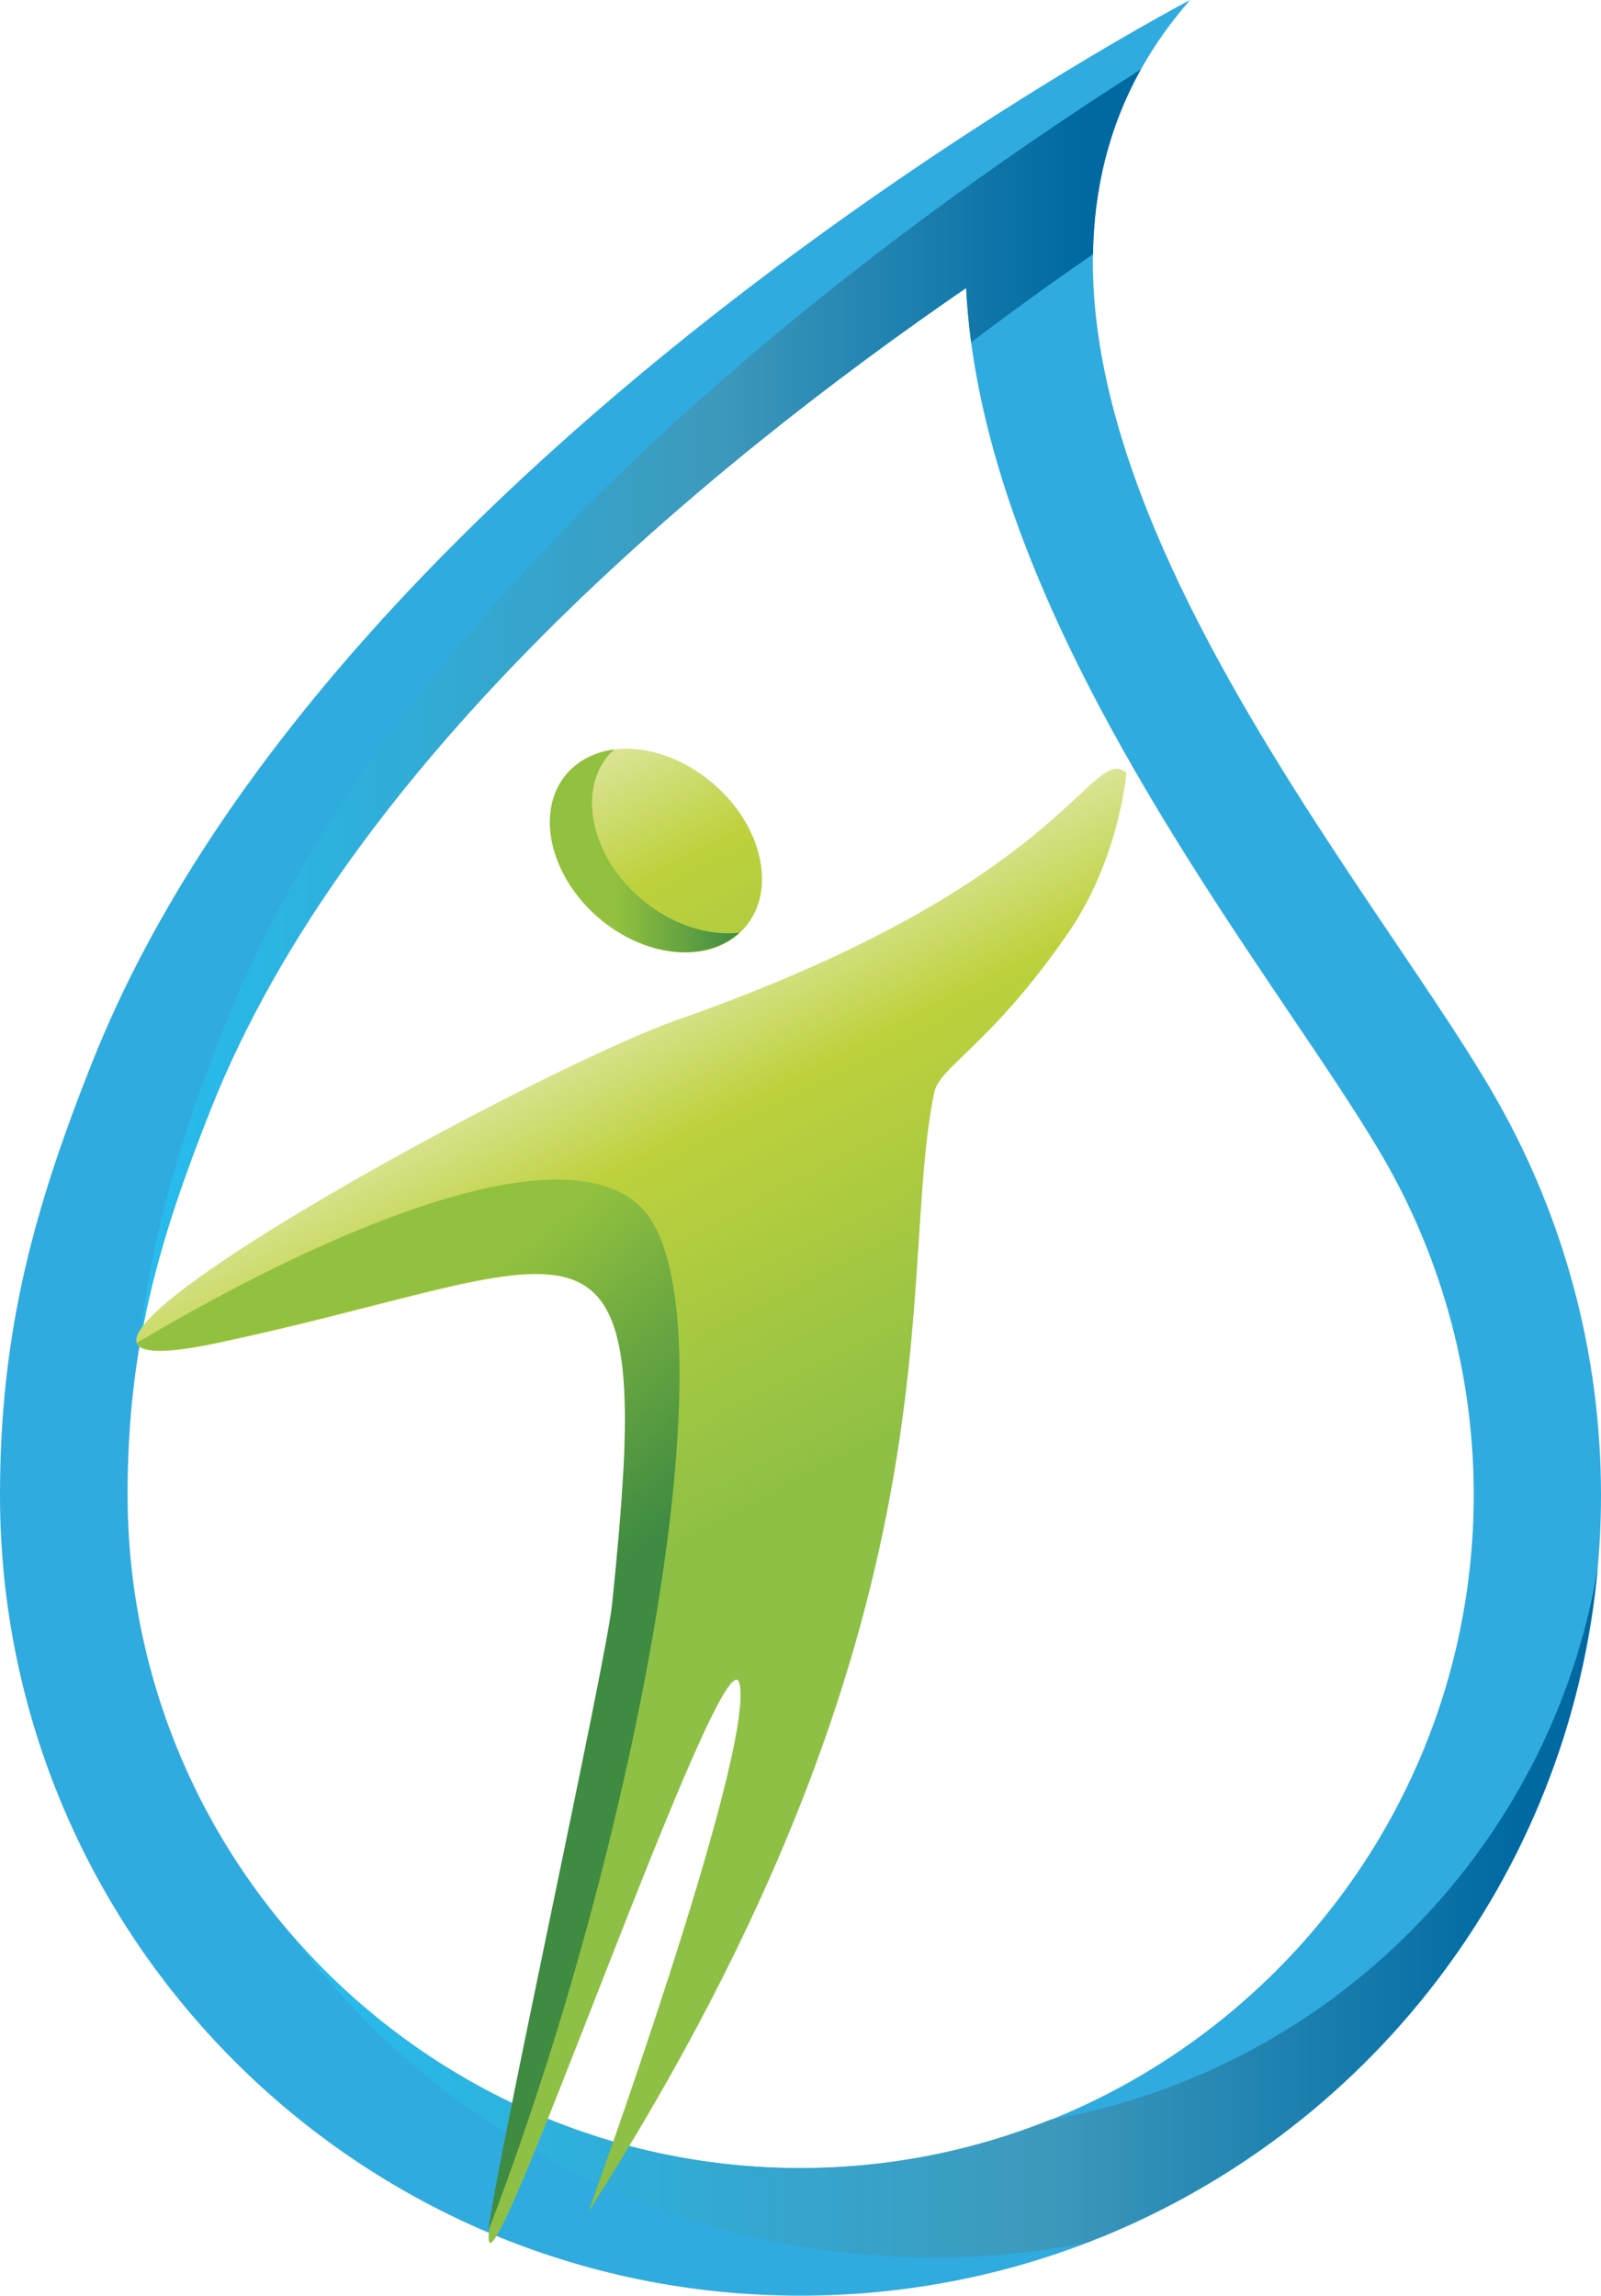
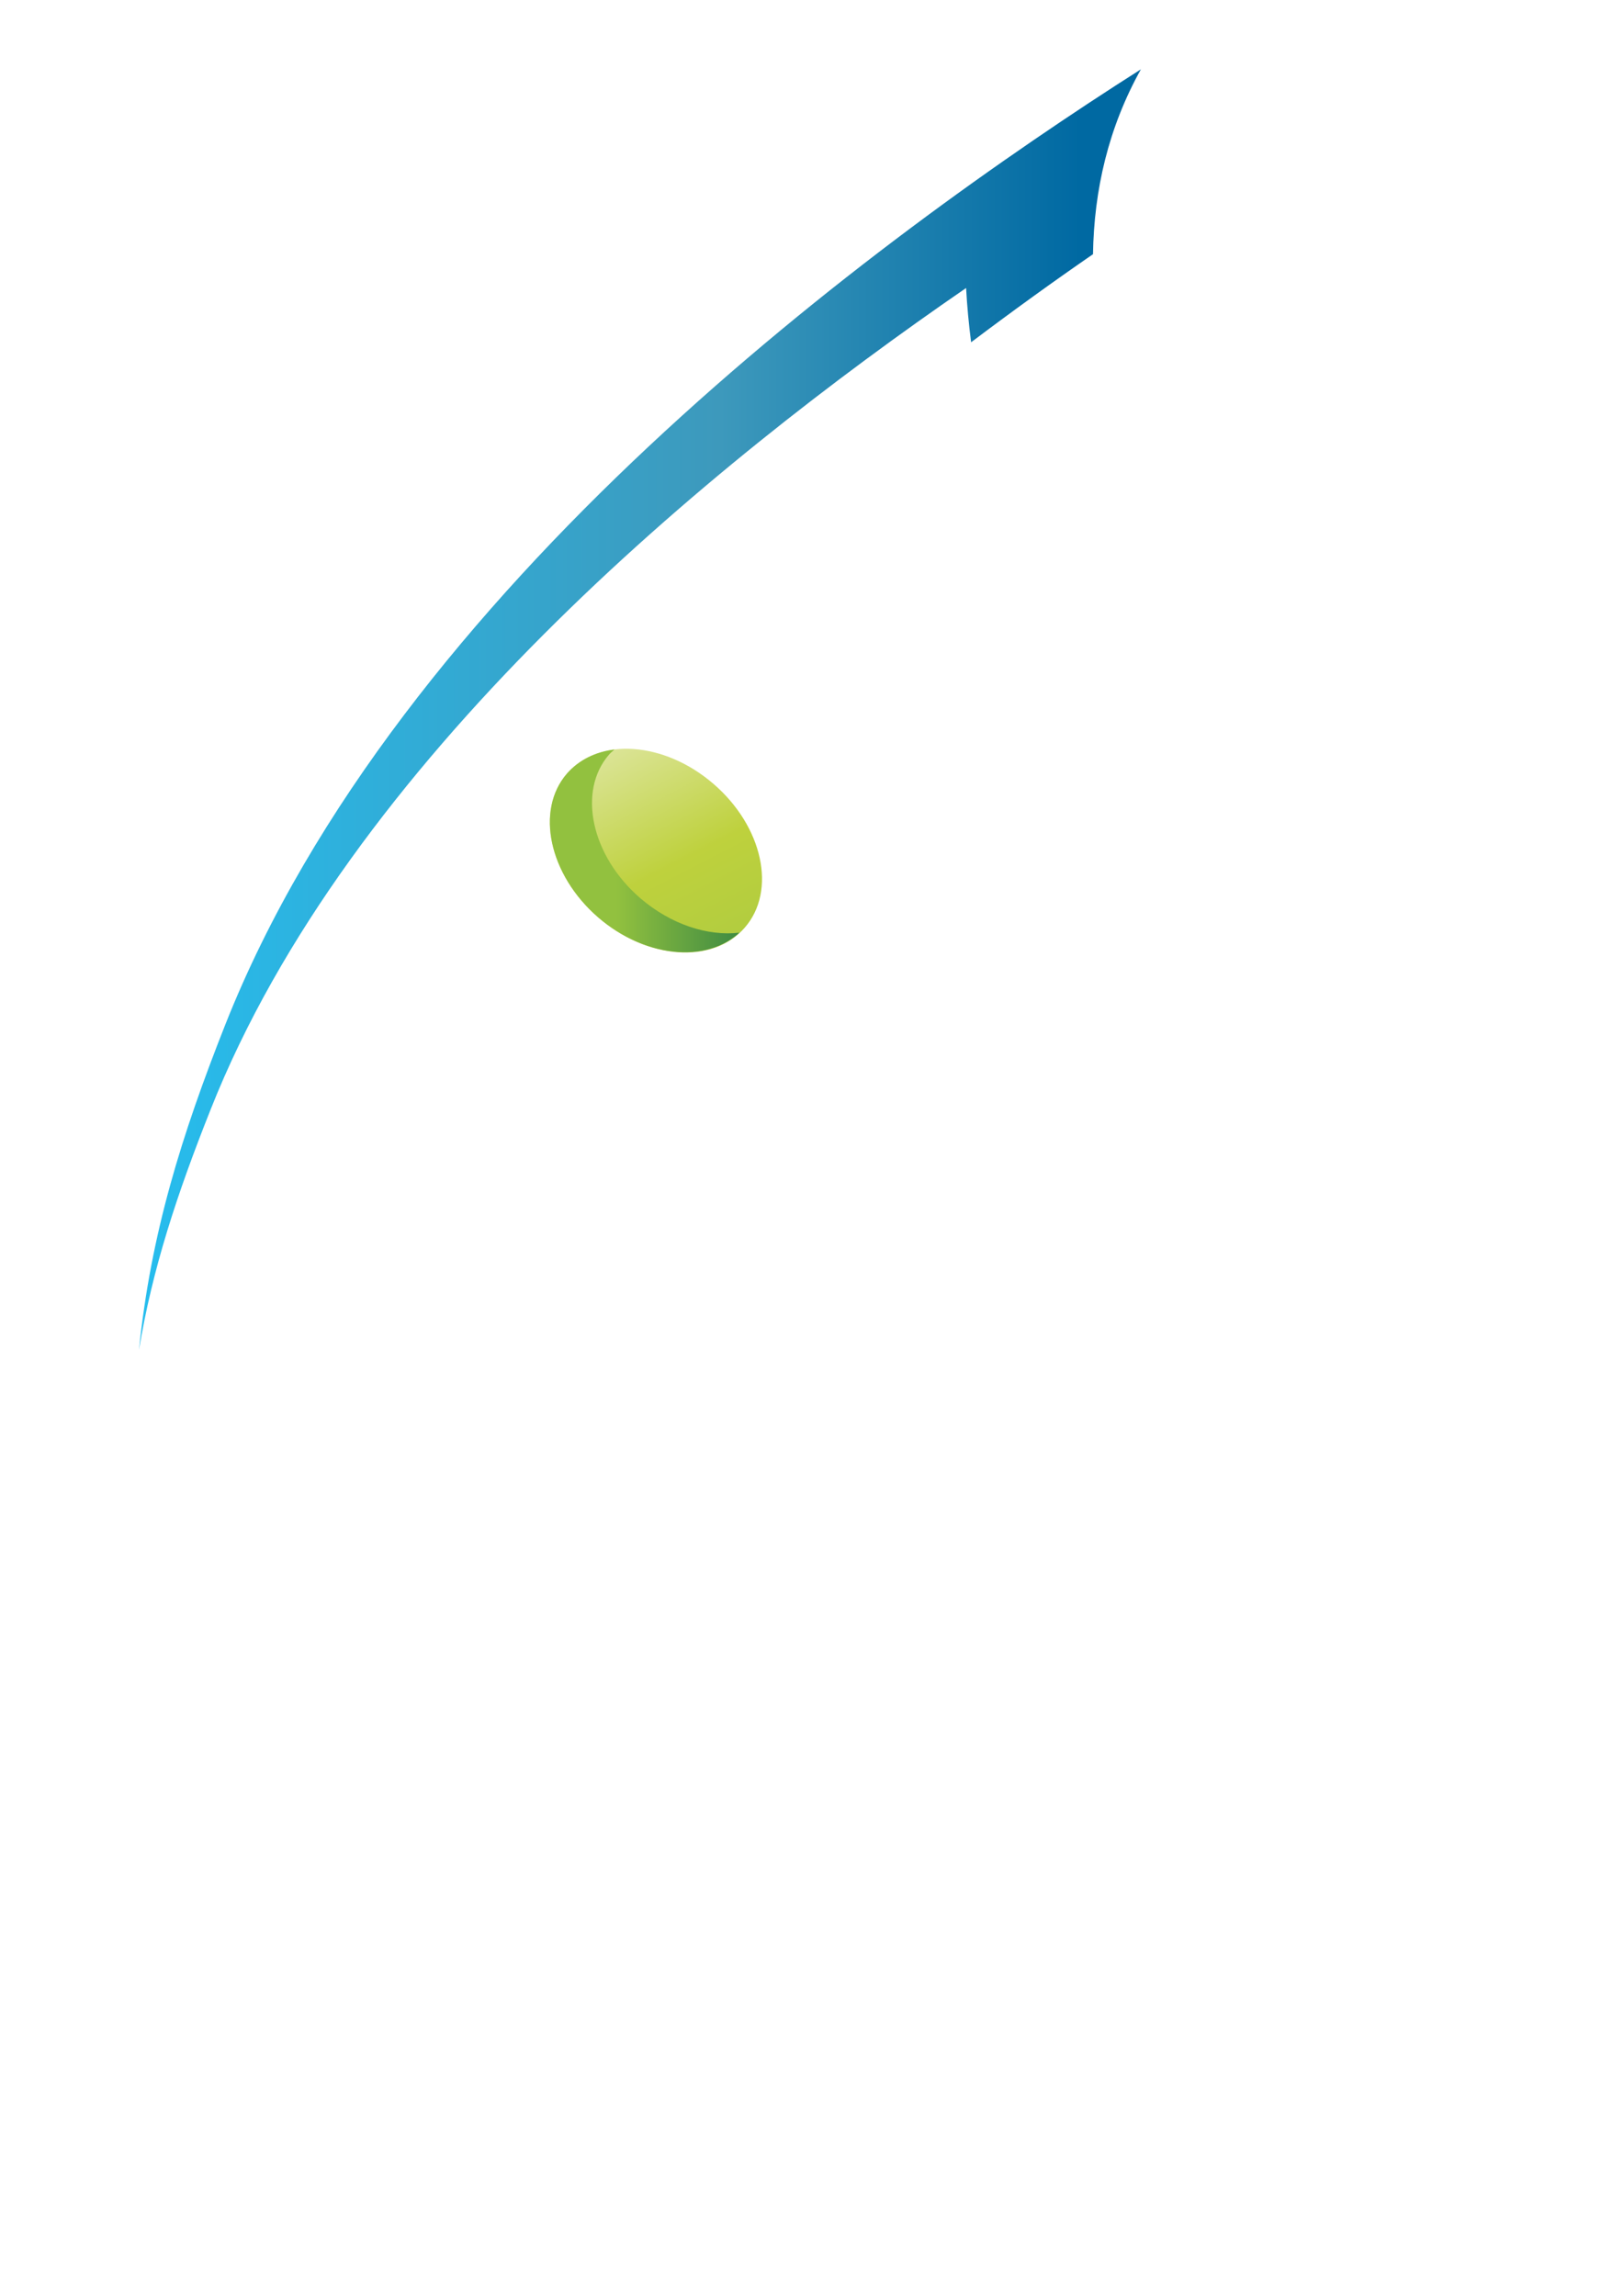
<svg xmlns="http://www.w3.org/2000/svg" xmlns:xlink="http://www.w3.org/1999/xlink" id="Layer_2" viewBox="0 0 47.81 68.55">
  <defs>
    <style>.cls-1{fill:url(#linear-gradient);}.cls-2{fill:#30abdf;}.cls-3{fill:url(#linear-gradient-3);}.cls-4{fill:url(#linear-gradient-4);}.cls-5{fill:url(#linear-gradient-2);}.cls-6{fill:url(#linear-gradient-6);}.cls-7{fill:url(#linear-gradient-5);}</style>
    <linearGradient id="linear-gradient" x1="8.73" y1="57.12" x2="47.71" y2="57.12" gradientUnits="userSpaceOnUse">
      <stop offset="0" stop-color="#26bdee" />
      <stop offset=".58" stop-color="#3d99bc" />
      <stop offset=".94" stop-color="#0069a2" />
    </linearGradient>
    <linearGradient id="linear-gradient-2" x1="4.14" y1="21.19" x2="34.07" y2="21.19" xlink:href="#linear-gradient" />
    <linearGradient id="linear-gradient-3" x1="18.02" y1="22.37" x2="24.85" y2="35.63" gradientUnits="userSpaceOnUse">
      <stop offset=".01" stop-color="#dbe496" />
      <stop offset=".27" stop-color="#bed13d" />
      <stop offset="1" stop-color="#8ec045" />
    </linearGradient>
    <linearGradient id="linear-gradient-4" x1="16.98" y1="31.13" x2="23.81" y2="44.4" xlink:href="#linear-gradient-3" />
    <linearGradient id="linear-gradient-5" x1="16.42" y1="25.41" x2="22.08" y2="25.41" gradientUnits="userSpaceOnUse">
      <stop offset=".35" stop-color="#92c13f" />
      <stop offset="1" stop-color="#3f8b42" />
    </linearGradient>
    <linearGradient id="linear-gradient-6" x1="6.34" y1="38.33" x2="15.25" y2="49.33" xlink:href="#linear-gradient-5" />
  </defs>
  <g id="Layer_1-2">
    <g>
-       <path class="cls-2" d="M2.75,31.73C10.05,13.32,35.54,0,35.54,0c-8.89,10.15,5.08,25.62,9.18,32.88,1.96,3.47,3.09,7.48,3.09,11.76,0,13.2-10.7,23.91-23.91,23.91S0,57.83,0,44.64c0-4.95,1.05-8.63,2.75-12.91Zm21.15,33.01c11.09,0,20.11-9.02,20.11-20.11,0-3.46-.9-6.88-2.6-9.88-.68-1.2-1.7-2.72-2.89-4.48-3.78-5.6-9.27-13.75-9.67-21.67-7.69,5.28-18.44,14.13-22.56,24.53-1.57,3.96-2.48,7.11-2.48,11.5,0,11.09,9.02,20.11,20.1,20.11Z" />
      <g>
-         <path class="cls-1" d="M31.38,63.29c-2.31,.93-4.84,1.45-7.48,1.45-6.05,0-11.48-2.69-15.17-6.94,4.36,5.83,11.32,9.61,19.15,9.61,1.56,0,3.08-.15,4.56-.44,8.34-3.19,14.43-10.91,15.27-20.14-1.4,8.37-7.99,14.99-16.33,16.46Z" />
        <path class="cls-5" d="M6.73,30.59c-1.31,3.31-2.23,6.26-2.58,9.72,.4-2.42,1.13-4.64,2.14-7.18,4.12-10.4,14.88-19.25,22.56-24.53,.03,.54,.08,1.08,.15,1.62,1.26-.95,2.48-1.83,3.64-2.63,.03-1.92,.46-3.78,1.43-5.52C26.17,7.09,11.89,17.57,6.73,30.59Z" />
      </g>
      <path class="cls-3" d="M21.31,23.41c1.47,1.27,1.89,3.19,.93,4.29-.95,1.1-2.92,.96-4.38-.31-1.47-1.27-1.88-3.2-.93-4.29,.95-1.1,2.91-.96,4.38,.31Z" />
-       <path class="cls-4" d="M33.64,23.07s-.21,2.56-1.73,4.77c-2.31,3.36-3.85,4-4.01,4.78-1.16,5.54,1.05,15.61-10.33,33.43,0,0,4.93-13.6,4.52-15.75-.4-2.09-7.79,19.55-7.49,16.35,.16-1.75,3.52-17.03,3.69-18.75,.14-1.43,.27-2.81,.34-4.06,.44-8.39-2.53-5.78-12.11-3.74-8.93,1.91,9.08-8.03,13.77-9.67,11.71-4.11,12.25-8.24,13.36-7.35Z" />
      <path class="cls-7" d="M19.12,26.82c-1.47-1.27-1.88-3.2-.93-4.29,.05-.06,.11-.1,.16-.15-.56,.07-1.06,.31-1.42,.72-.95,1.1-.53,3.02,.93,4.29,1.39,1.2,3.22,1.38,4.22,.46-.94,.11-2.04-.24-2.96-1.03Z" />
-       <path class="cls-6" d="M18.28,47.89c-.17,1.71-3.48,16.77-3.69,18.7,4.36-11.33,7.57-27.83,4.47-30.62-2.29-2.05-8.64,.38-14.98,4.13,.12,.29,.85,.32,2.43-.01,9.58-2.05,12.55-4.66,12.11,3.74-.07,1.25-.19,2.63-.34,4.06Z" />
    </g>
  </g>
</svg>